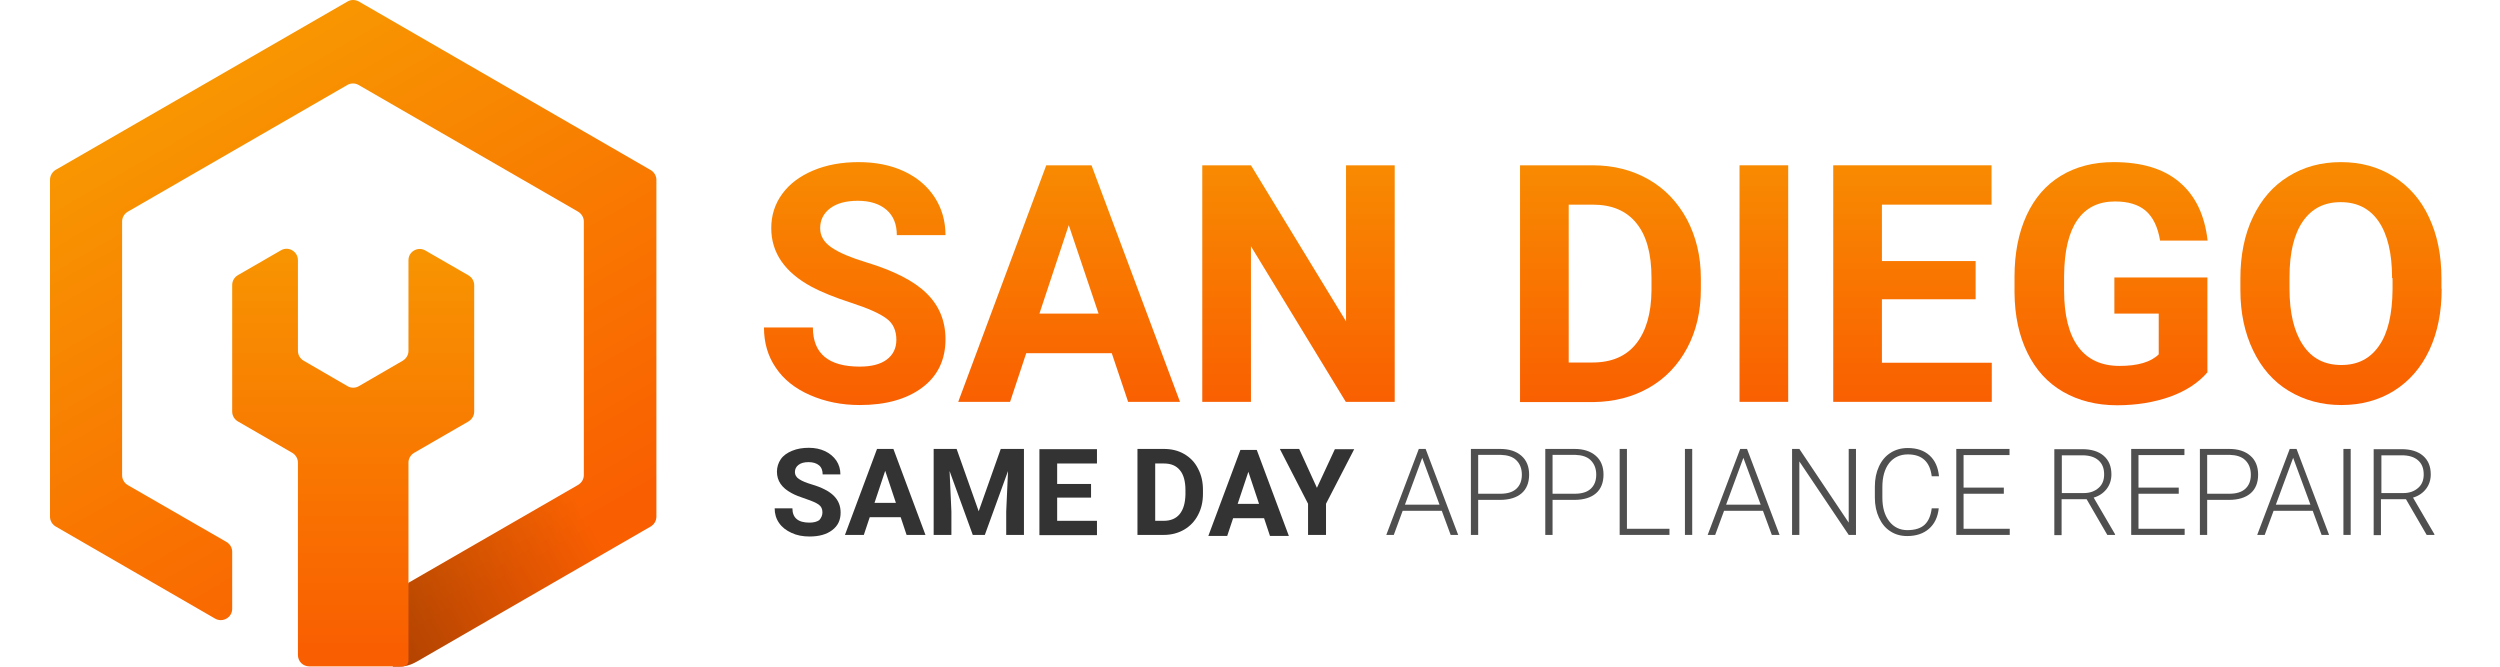
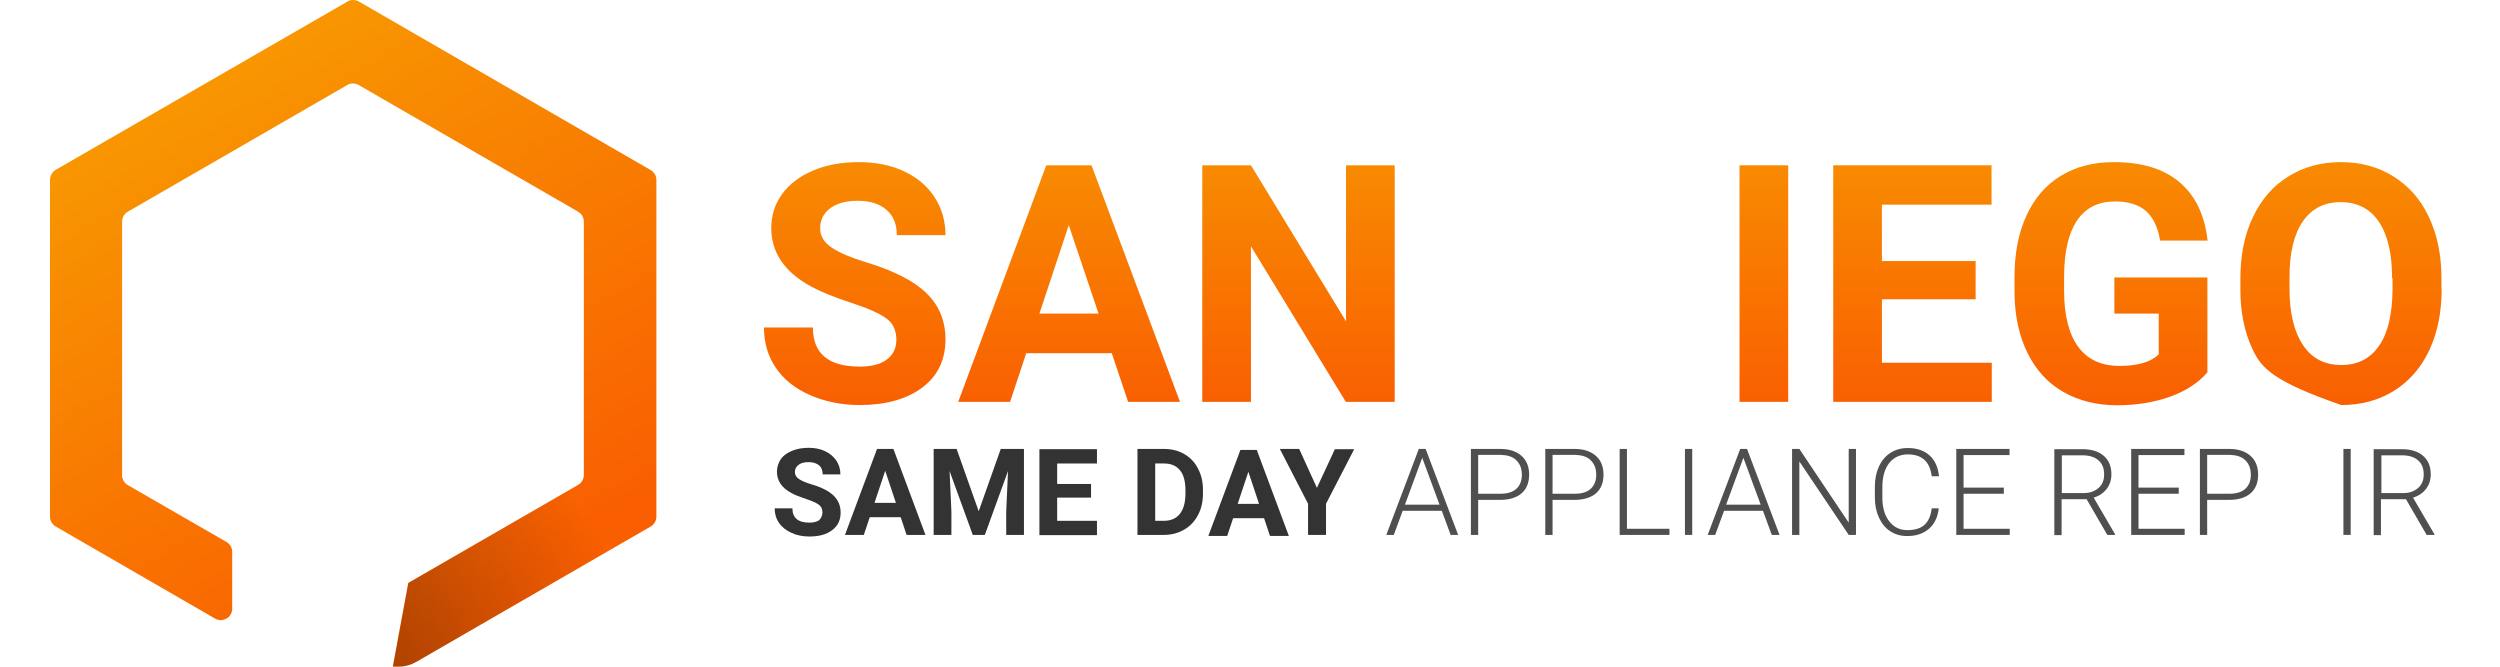
<svg xmlns="http://www.w3.org/2000/svg" width="300" height="80" viewBox="0 0 300 80" fill="none">
  <path d="M41.701 0.184L6.682 20.382C6.273 20.628 6 21.092 6 21.583V62.006C6 62.498 6.273 62.934 6.682 63.18L25.816 74.234C26.716 74.753 27.863 74.098 27.863 73.06V66.21C27.863 65.718 27.59 65.281 27.18 65.036L15.335 58.212C14.925 57.967 14.652 57.53 14.652 57.039V26.578C14.652 26.087 14.925 25.65 15.335 25.404L41.674 10.201C42.083 9.956 42.629 9.956 43.039 10.201L69.378 25.404C69.787 25.65 70.06 26.087 70.06 26.578V57.011C70.06 57.503 69.787 57.939 69.378 58.185L48.989 69.949L47.133 79.993H47.87C48.607 79.993 49.344 79.775 49.999 79.393L78.085 63.18C78.494 62.934 78.767 62.498 78.767 62.006V21.583C78.767 21.092 78.494 20.655 78.085 20.41L43.066 0.184C42.629 -0.061 42.111 -0.061 41.701 0.184Z" fill="url(#paint0_linear)" />
  <path d="M47.16 79.993H47.897C48.634 79.993 49.371 79.775 50.026 79.393L73.172 66.019L68.832 58.513L49.016 69.949L47.16 79.993Z" fill="url(#paint1_linear)" />
-   <path d="M49.016 31.218V42.109C49.016 42.6 48.743 43.037 48.334 43.282L43.066 46.339C42.656 46.585 42.111 46.585 41.701 46.339L36.433 43.282C36.024 43.037 35.751 42.6 35.751 42.109V31.218C35.751 30.181 34.605 29.499 33.704 30.044L28.545 33.02C28.136 33.265 27.863 33.702 27.863 34.193V49.396C27.863 49.888 28.136 50.324 28.545 50.57L35.069 54.337C35.478 54.582 35.751 55.019 35.751 55.51V78.601C35.751 79.365 36.351 79.966 37.116 79.966H48.334C48.716 79.966 49.016 79.666 49.016 79.284V69.949V55.51C49.016 55.019 49.289 54.582 49.698 54.337L56.222 50.57C56.631 50.324 56.904 49.888 56.904 49.396V34.221C56.904 33.729 56.631 33.292 56.222 33.047L51.063 30.072C50.162 29.526 49.016 30.181 49.016 31.218Z" fill="url(#paint2_linear)" />
  <path d="M107.563 40.771C107.563 39.679 107.18 38.806 106.389 38.233C105.597 37.632 104.205 37.005 102.186 36.349C100.166 35.694 98.555 35.039 97.382 34.411C94.161 32.665 92.551 30.317 92.551 27.369C92.551 25.841 92.987 24.476 93.861 23.275C94.734 22.074 95.963 21.146 97.573 20.464C99.183 19.782 101.012 19.454 103.032 19.454C105.051 19.454 106.88 19.809 108.463 20.546C110.046 21.283 111.275 22.32 112.148 23.657C113.022 24.995 113.458 26.523 113.458 28.216H107.617C107.617 26.905 107.208 25.896 106.389 25.186C105.57 24.476 104.424 24.094 102.95 24.094C101.53 24.094 100.411 24.394 99.62 24.995C98.828 25.595 98.419 26.387 98.419 27.397C98.419 28.325 98.883 29.089 99.811 29.717C100.739 30.345 102.104 30.918 103.905 31.464C107.235 32.474 109.664 33.702 111.165 35.176C112.694 36.65 113.458 38.506 113.458 40.717C113.458 43.173 112.53 45.111 110.674 46.503C108.818 47.895 106.307 48.605 103.168 48.605C100.985 48.605 98.992 48.195 97.191 47.404C95.389 46.612 94.025 45.52 93.097 44.128C92.141 42.736 91.677 41.126 91.677 39.297H97.546C97.546 42.436 99.429 43.992 103.168 43.992C104.56 43.992 105.652 43.719 106.416 43.146C107.18 42.572 107.563 41.781 107.563 40.771Z" fill="url(#paint3_linear)" />
  <path d="M133.411 42.381H123.148L121.21 48.222H114.987L125.55 19.836H130.981L141.599 48.222H135.376L133.411 42.381ZM124.731 37.632H131.827L128.252 27.015L124.731 37.632Z" fill="url(#paint4_linear)" />
  <path d="M167.337 48.222H161.496L150.114 29.553V48.222H144.273V19.836H150.114L161.524 38.56V19.836H167.365V48.222H167.337Z" fill="url(#paint5_linear)" />
-   <path d="M182.404 48.222V19.836H191.138C193.622 19.836 195.86 20.409 197.825 21.529C199.79 22.648 201.319 24.258 202.438 26.332C203.53 28.407 204.103 30.754 204.103 33.402V34.712C204.103 37.359 203.557 39.707 202.465 41.754C201.373 43.801 199.845 45.411 197.88 46.53C195.915 47.649 193.676 48.222 191.193 48.25H182.404V48.222ZM188.245 24.558V43.501H191.083C193.376 43.501 195.123 42.764 196.324 41.262C197.525 39.761 198.153 37.632 198.18 34.848V33.347C198.18 30.454 197.58 28.27 196.379 26.796C195.178 25.295 193.431 24.558 191.138 24.558H188.245Z" fill="url(#paint6_linear)" />
  <path d="M214.584 48.222H208.743V19.836H214.584V48.222Z" fill="url(#paint7_linear)" />
  <path d="M237.075 35.913H225.829V43.528H239.013V48.222H219.988V19.836H238.985V24.558H225.829V31.327H237.075V35.913Z" fill="url(#paint8_linear)" />
  <path d="M264.915 44.647C263.851 45.903 262.377 46.885 260.439 47.595C258.528 48.277 256.372 48.632 254.052 48.632C251.595 48.632 249.439 48.086 247.583 47.022C245.727 45.957 244.308 44.401 243.298 42.354C242.288 40.307 241.769 37.905 241.742 35.148V33.211C241.742 30.372 242.233 27.915 243.189 25.841C244.144 23.767 245.509 22.184 247.31 21.092C249.112 20 251.213 19.454 253.643 19.454C257 19.454 259.647 20.246 261.531 21.856C263.441 23.466 264.56 25.786 264.915 28.871H259.211C258.938 27.233 258.365 26.059 257.491 25.295C256.59 24.531 255.362 24.176 253.806 24.176C251.814 24.176 250.313 24.913 249.275 26.414C248.238 27.915 247.72 30.126 247.692 33.074V34.876C247.692 37.851 248.266 40.089 249.385 41.617C250.504 43.146 252.169 43.91 254.352 43.91C256.536 43.91 258.119 43.446 259.047 42.518V37.632H253.724V33.292H264.888V44.647H264.915Z" fill="url(#paint9_linear)" />
-   <path d="M293.001 34.657C293.001 37.441 292.51 39.898 291.527 41.999C290.545 44.101 289.125 45.739 287.297 46.885C285.468 48.031 283.339 48.605 280.964 48.605C278.617 48.605 276.515 48.031 274.659 46.912C272.803 45.793 271.384 44.156 270.374 42.054C269.364 39.952 268.846 37.55 268.846 34.821V33.429C268.846 30.645 269.337 28.161 270.347 26.059C271.357 23.93 272.776 22.293 274.605 21.174C276.434 20.027 278.535 19.454 280.91 19.454C283.284 19.454 285.386 20.027 287.215 21.174C289.044 22.32 290.49 23.93 291.473 26.059C292.483 28.188 292.974 30.645 292.974 33.429V34.657H293.001ZM287.051 33.374C287.051 30.399 286.505 28.134 285.441 26.578C284.376 25.022 282.848 24.258 280.883 24.258C278.917 24.258 277.416 25.022 276.352 26.551C275.287 28.079 274.741 30.317 274.741 33.265V34.657C274.741 37.55 275.287 39.816 276.352 41.399C277.416 43.009 278.945 43.801 280.964 43.801C282.93 43.801 284.431 43.036 285.495 41.481C286.56 39.952 287.078 37.687 287.106 34.739V33.374H287.051Z" fill="url(#paint10_linear)" />
+   <path d="M293.001 34.657C293.001 37.441 292.51 39.898 291.527 41.999C290.545 44.101 289.125 45.739 287.297 46.885C285.468 48.031 283.339 48.605 280.964 48.605C272.803 45.793 271.384 44.156 270.374 42.054C269.364 39.952 268.846 37.55 268.846 34.821V33.429C268.846 30.645 269.337 28.161 270.347 26.059C271.357 23.93 272.776 22.293 274.605 21.174C276.434 20.027 278.535 19.454 280.91 19.454C283.284 19.454 285.386 20.027 287.215 21.174C289.044 22.32 290.49 23.93 291.473 26.059C292.483 28.188 292.974 30.645 292.974 33.429V34.657H293.001ZM287.051 33.374C287.051 30.399 286.505 28.134 285.441 26.578C284.376 25.022 282.848 24.258 280.883 24.258C278.917 24.258 277.416 25.022 276.352 26.551C275.287 28.079 274.741 30.317 274.741 33.265V34.657C274.741 37.55 275.287 39.816 276.352 41.399C277.416 43.009 278.945 43.801 280.964 43.801C282.93 43.801 284.431 43.036 285.495 41.481C286.56 39.952 287.078 37.687 287.106 34.739V33.374H287.051Z" fill="url(#paint10_linear)" />
  <path d="M98.692 61.487C98.692 61.078 98.555 60.778 98.255 60.559C97.955 60.341 97.463 60.123 96.727 59.877C95.99 59.631 95.416 59.413 94.98 59.167C93.806 58.54 93.233 57.694 93.233 56.602C93.233 56.056 93.397 55.537 93.697 55.101C93.997 54.664 94.461 54.336 95.062 54.091C95.662 53.845 96.317 53.736 97.054 53.736C97.791 53.736 98.446 53.872 99.019 54.145C99.593 54.418 100.029 54.8 100.357 55.264C100.684 55.756 100.848 56.301 100.848 56.929H98.719C98.719 56.465 98.583 56.083 98.282 55.837C97.982 55.592 97.573 55.455 97.027 55.455C96.508 55.455 96.099 55.565 95.826 55.783C95.526 56.001 95.389 56.301 95.389 56.656C95.389 56.984 95.553 57.284 95.908 57.502C96.235 57.721 96.754 57.939 97.409 58.13C98.61 58.485 99.511 58.949 100.056 59.495C100.602 60.041 100.875 60.696 100.875 61.515C100.875 62.416 100.548 63.098 99.865 63.616C99.183 64.135 98.282 64.381 97.136 64.381C96.344 64.381 95.608 64.244 94.98 63.944C94.325 63.644 93.833 63.262 93.479 62.743C93.124 62.224 92.96 61.651 92.96 60.996H95.089C95.089 62.142 95.771 62.716 97.136 62.716C97.655 62.716 98.037 62.606 98.31 62.416C98.555 62.142 98.692 61.842 98.692 61.487Z" fill="#333333" />
  <path d="M108.081 62.061H104.369L103.659 64.19H101.394L105.243 53.872H107.208L111.056 64.19H108.791L108.081 62.061ZM104.942 60.341H107.508L106.225 56.493L104.942 60.341Z" fill="#333333" />
  <path d="M114.795 53.872L117.443 61.351L120.09 53.872H122.874V64.19H120.746V61.378L120.964 56.52L118.18 64.19H116.733L113.949 56.52L114.168 61.378V64.19H112.039V53.872H114.795Z" fill="#333333" />
  <path d="M130.926 59.713H126.859V62.497H131.636V64.217H124.73V53.9H131.636V55.619H126.859V58.076H130.926V59.713Z" fill="#333333" />
  <path d="M136.495 64.19V53.872H139.661C140.562 53.872 141.38 54.063 142.09 54.473C142.8 54.882 143.373 55.455 143.755 56.22C144.164 56.984 144.355 57.83 144.355 58.785V59.249C144.355 60.205 144.164 61.051 143.755 61.815C143.373 62.552 142.8 63.152 142.09 63.562C141.38 63.971 140.562 64.19 139.661 64.19H136.495ZM138.624 55.592V62.497H139.661C140.48 62.497 141.135 62.224 141.571 61.678C142.008 61.133 142.226 60.368 142.254 59.358V58.813C142.254 57.775 142.035 56.957 141.599 56.438C141.162 55.892 140.534 55.619 139.688 55.619H138.624V55.592Z" fill="#333333" />
  <path d="M151.687 62.181H147.975L147.265 64.311H145L148.848 53.993H150.813L154.662 64.311H152.397L151.687 62.181ZM148.521 60.462H151.086L149.804 56.614L148.521 60.462Z" fill="#333333" />
  <path d="M158.03 58.54L160.186 53.9H162.506L159.122 60.45V64.19H156.966V60.45L153.581 53.872H155.901L158.03 58.54Z" fill="#333333" />
  <path d="M173.015 61.296H168.32L167.256 64.189H166.355L170.258 53.872H171.077L174.98 64.189H174.079L173.015 61.296ZM168.593 60.559H172.742L170.667 54.937L168.593 60.559Z" fill="#4F4F4F" />
  <path d="M177.382 59.986V64.189H176.508V53.872H180.029C181.094 53.872 181.94 54.145 182.568 54.691C183.195 55.237 183.496 56.001 183.496 56.956C183.496 57.912 183.195 58.676 182.595 59.195C181.994 59.713 181.121 59.986 180.002 59.986H177.382ZM177.382 59.249H180.029C180.875 59.249 181.53 59.058 181.967 58.649C182.404 58.239 182.622 57.694 182.622 56.956C182.622 56.247 182.404 55.674 181.967 55.237C181.53 54.8 180.903 54.609 180.084 54.582H177.382V59.249Z" fill="#4F4F4F" />
  <path d="M186.307 59.986V64.189H185.434V53.872H188.955C190.019 53.872 190.865 54.145 191.493 54.691C192.121 55.237 192.421 56.001 192.421 56.956C192.421 57.912 192.121 58.676 191.52 59.195C190.92 59.713 190.046 59.986 188.927 59.986H186.307ZM186.307 59.249H188.955C189.801 59.249 190.456 59.058 190.892 58.649C191.329 58.239 191.548 57.694 191.548 56.956C191.548 56.247 191.329 55.674 190.892 55.237C190.456 54.8 189.828 54.609 189.009 54.582H186.307V59.249Z" fill="#4F4F4F" />
  <path d="M195.232 63.453H200.336V64.189H194.359V53.872H195.232V63.453Z" fill="#4F4F4F" />
  <path d="M203.066 64.189H202.192V53.872H203.066V64.189Z" fill="#4F4F4F" />
  <path d="M211.554 61.296H206.887L205.823 64.189H204.922L208.825 53.872H209.644L213.547 64.189H212.619L211.554 61.296ZM207.133 60.559H211.281L209.207 54.937L207.133 60.559Z" fill="#4F4F4F" />
  <path d="M222.718 64.189H221.845L215.922 55.373V64.189H215.048V53.872H215.922L221.845 62.716V53.872H222.718V64.189Z" fill="#4F4F4F" />
  <path d="M232.653 60.969C232.544 62.061 232.135 62.88 231.479 63.453C230.824 64.026 229.951 64.326 228.859 64.326C228.095 64.326 227.413 64.135 226.839 63.753C226.239 63.371 225.802 62.825 225.475 62.115C225.147 61.406 224.983 60.614 224.983 59.713V58.403C224.983 57.475 225.147 56.684 225.475 55.974C225.802 55.264 226.266 54.718 226.867 54.336C227.467 53.954 228.15 53.763 228.941 53.763C230.033 53.763 230.906 54.063 231.561 54.664C232.216 55.264 232.571 56.083 232.68 57.148H231.807C231.589 55.401 230.633 54.528 228.941 54.528C228.013 54.528 227.249 54.882 226.703 55.565C226.157 56.274 225.884 57.23 225.884 58.458V59.713C225.884 60.914 226.157 61.842 226.703 62.552C227.249 63.262 227.986 63.617 228.887 63.617C229.787 63.617 230.497 63.398 230.961 62.961C231.425 62.525 231.698 61.87 231.807 60.996H232.653V60.969Z" fill="#4F4F4F" />
  <path d="M240.459 59.249H235.628V63.453H241.169V64.189H234.755V53.872H241.142V54.609H235.628V58.512H240.459V59.249Z" fill="#4F4F4F" />
  <path d="M250.394 59.904H247.392V64.217H246.519V53.9H249.876C250.968 53.9 251.841 54.173 252.441 54.691C253.069 55.237 253.369 55.974 253.369 56.929C253.369 57.584 253.178 58.185 252.796 58.676C252.414 59.167 251.896 59.522 251.24 59.713L253.806 64.108V64.19H252.878L250.394 59.904ZM247.392 59.167H250.067C250.804 59.167 251.377 58.949 251.841 58.54C252.305 58.13 252.496 57.584 252.496 56.929C252.496 56.192 252.278 55.647 251.814 55.237C251.35 54.828 250.695 54.637 249.876 54.637H247.419V59.167H247.392Z" fill="#4F4F4F" />
  <path d="M261.449 59.249H256.618V63.453H262.158V64.189H255.744V53.872H262.131V54.609H256.618V58.512H261.449V59.249Z" fill="#4F4F4F" />
  <path d="M264.861 59.986V64.189H263.987V53.872H267.508C268.573 53.872 269.419 54.145 270.047 54.691C270.674 55.237 270.975 56.001 270.975 56.956C270.975 57.912 270.674 58.676 270.074 59.195C269.473 59.713 268.6 59.986 267.481 59.986H264.861ZM264.861 59.249H267.508C268.354 59.249 269.009 59.058 269.446 58.649C269.883 58.239 270.101 57.694 270.101 56.956C270.101 56.247 269.883 55.674 269.446 55.237C269.009 54.8 268.382 54.609 267.563 54.582H264.861V59.249Z" fill="#4F4F4F" />
-   <path d="M277.525 61.296H272.83L271.766 64.189H270.865L274.768 53.872H275.587L279.49 64.189H278.59L277.525 61.296ZM273.103 60.559H277.252L275.178 54.937L273.103 60.559Z" fill="#4F4F4F" />
  <path d="M282.083 64.189H281.21V53.872H282.083V64.189Z" fill="#4F4F4F" />
  <path d="M288.716 59.904H285.714V64.217H284.84V53.9H288.198C289.289 53.9 290.163 54.173 290.763 54.691C291.391 55.237 291.691 55.974 291.691 56.929C291.691 57.584 291.5 58.185 291.118 58.676C290.736 59.167 290.217 59.522 289.562 59.713L292.128 64.108V64.19H291.2L288.716 59.904ZM285.741 59.167H288.416C289.153 59.167 289.726 58.949 290.19 58.54C290.654 58.13 290.845 57.584 290.845 56.929C290.845 56.192 290.627 55.647 290.163 55.237C289.699 54.828 289.044 54.637 288.225 54.637H285.768V59.167H285.741Z" fill="#4F4F4F" />
  <defs>
    <linearGradient id="paint0_linear" x1="24.774" y1="11.294" x2="59.025" y2="70.619" gradientUnits="userSpaceOnUse">
      <stop stop-color="#F89501" />
      <stop offset="1" stop-color="#F95E01" />
    </linearGradient>
    <linearGradient id="paint1_linear" x1="45.348" y1="76.961" x2="70.641" y2="62.586" gradientUnits="userSpaceOnUse">
      <stop stop-opacity="0.3" />
      <stop offset="1" stop-opacity="0" />
    </linearGradient>
    <linearGradient id="paint2_linear" x1="42.382" y1="78.439" x2="42.382" y2="29.385" gradientUnits="userSpaceOnUse">
      <stop stop-color="#F95E01" />
      <stop offset="1" stop-color="#F89501" />
    </linearGradient>
    <linearGradient id="paint3_linear" x1="102.532" y1="49.23" x2="102.532" y2="12.656" gradientUnits="userSpaceOnUse">
      <stop stop-color="#F95E01" />
      <stop offset="1" stop-color="#F89501" />
    </linearGradient>
    <linearGradient id="paint4_linear" x1="128.292" y1="49.23" x2="128.292" y2="12.656" gradientUnits="userSpaceOnUse">
      <stop stop-color="#F95E01" />
      <stop offset="1" stop-color="#F89501" />
    </linearGradient>
    <linearGradient id="paint5_linear" x1="155.798" y1="49.23" x2="155.798" y2="12.656" gradientUnits="userSpaceOnUse">
      <stop stop-color="#F95E01" />
      <stop offset="1" stop-color="#F89501" />
    </linearGradient>
    <linearGradient id="paint6_linear" x1="193.25" y1="49.23" x2="193.25" y2="12.656" gradientUnits="userSpaceOnUse">
      <stop stop-color="#F95E01" />
      <stop offset="1" stop-color="#F89501" />
    </linearGradient>
    <linearGradient id="paint7_linear" x1="211.649" y1="49.23" x2="211.649" y2="12.656" gradientUnits="userSpaceOnUse">
      <stop stop-color="#F95E01" />
      <stop offset="1" stop-color="#F89501" />
    </linearGradient>
    <linearGradient id="paint8_linear" x1="229.512" y1="49.23" x2="229.512" y2="12.656" gradientUnits="userSpaceOnUse">
      <stop stop-color="#F95E01" />
      <stop offset="1" stop-color="#F89501" />
    </linearGradient>
    <linearGradient id="paint9_linear" x1="253.342" y1="49.23" x2="253.342" y2="12.656" gradientUnits="userSpaceOnUse">
      <stop stop-color="#F95E01" />
      <stop offset="1" stop-color="#F89501" />
    </linearGradient>
    <linearGradient id="paint10_linear" x1="280.897" y1="49.23" x2="280.897" y2="12.656" gradientUnits="userSpaceOnUse">
      <stop stop-color="#F95E01" />
      <stop offset="1" stop-color="#F89501" />
    </linearGradient>
  </defs>
</svg>